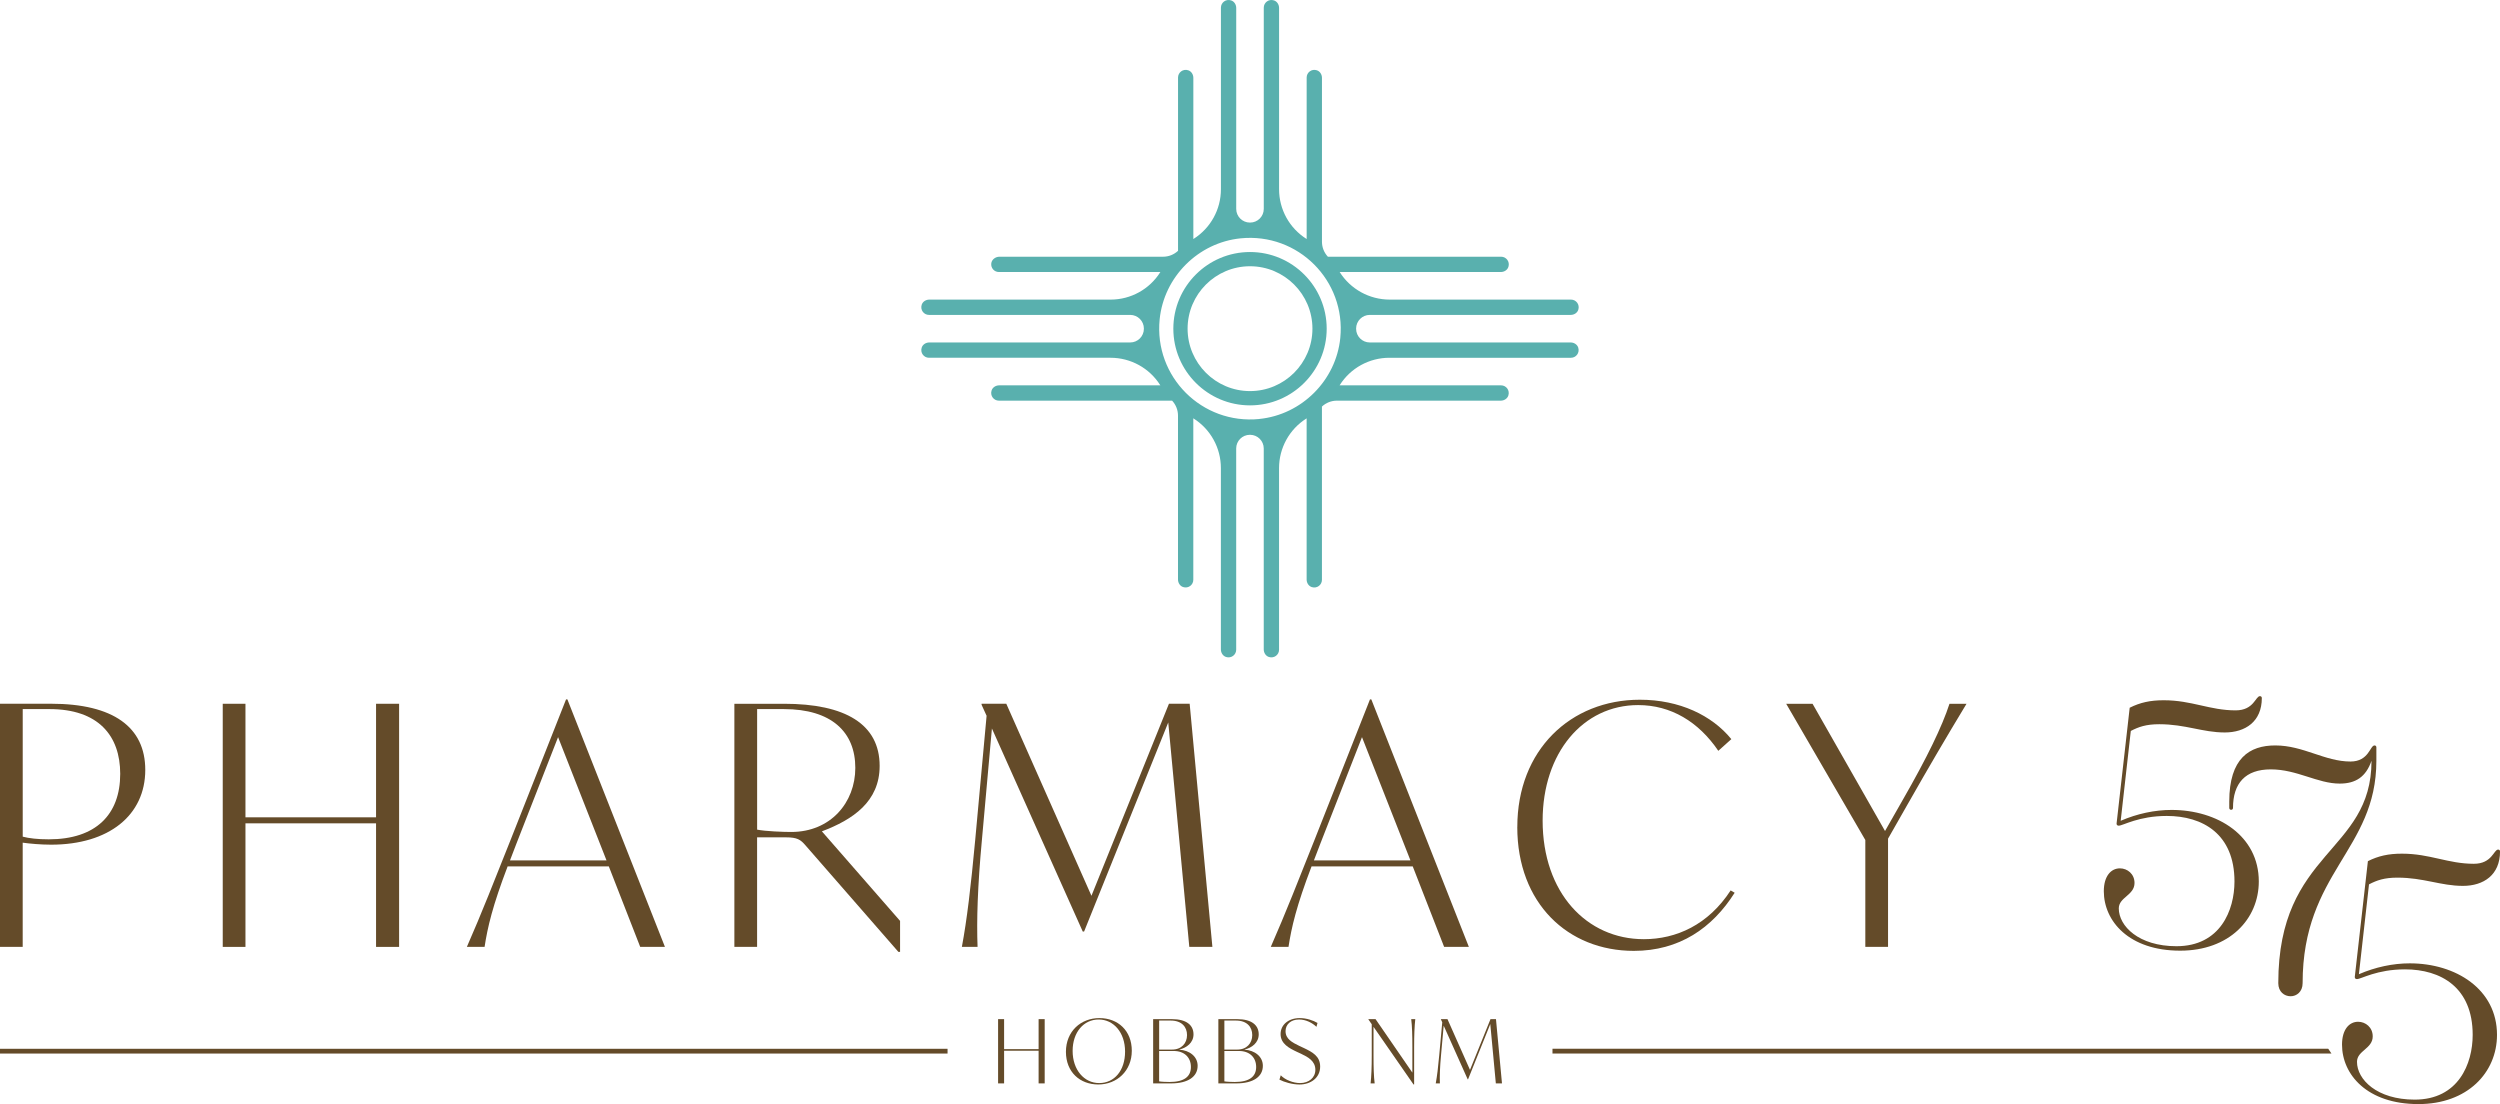
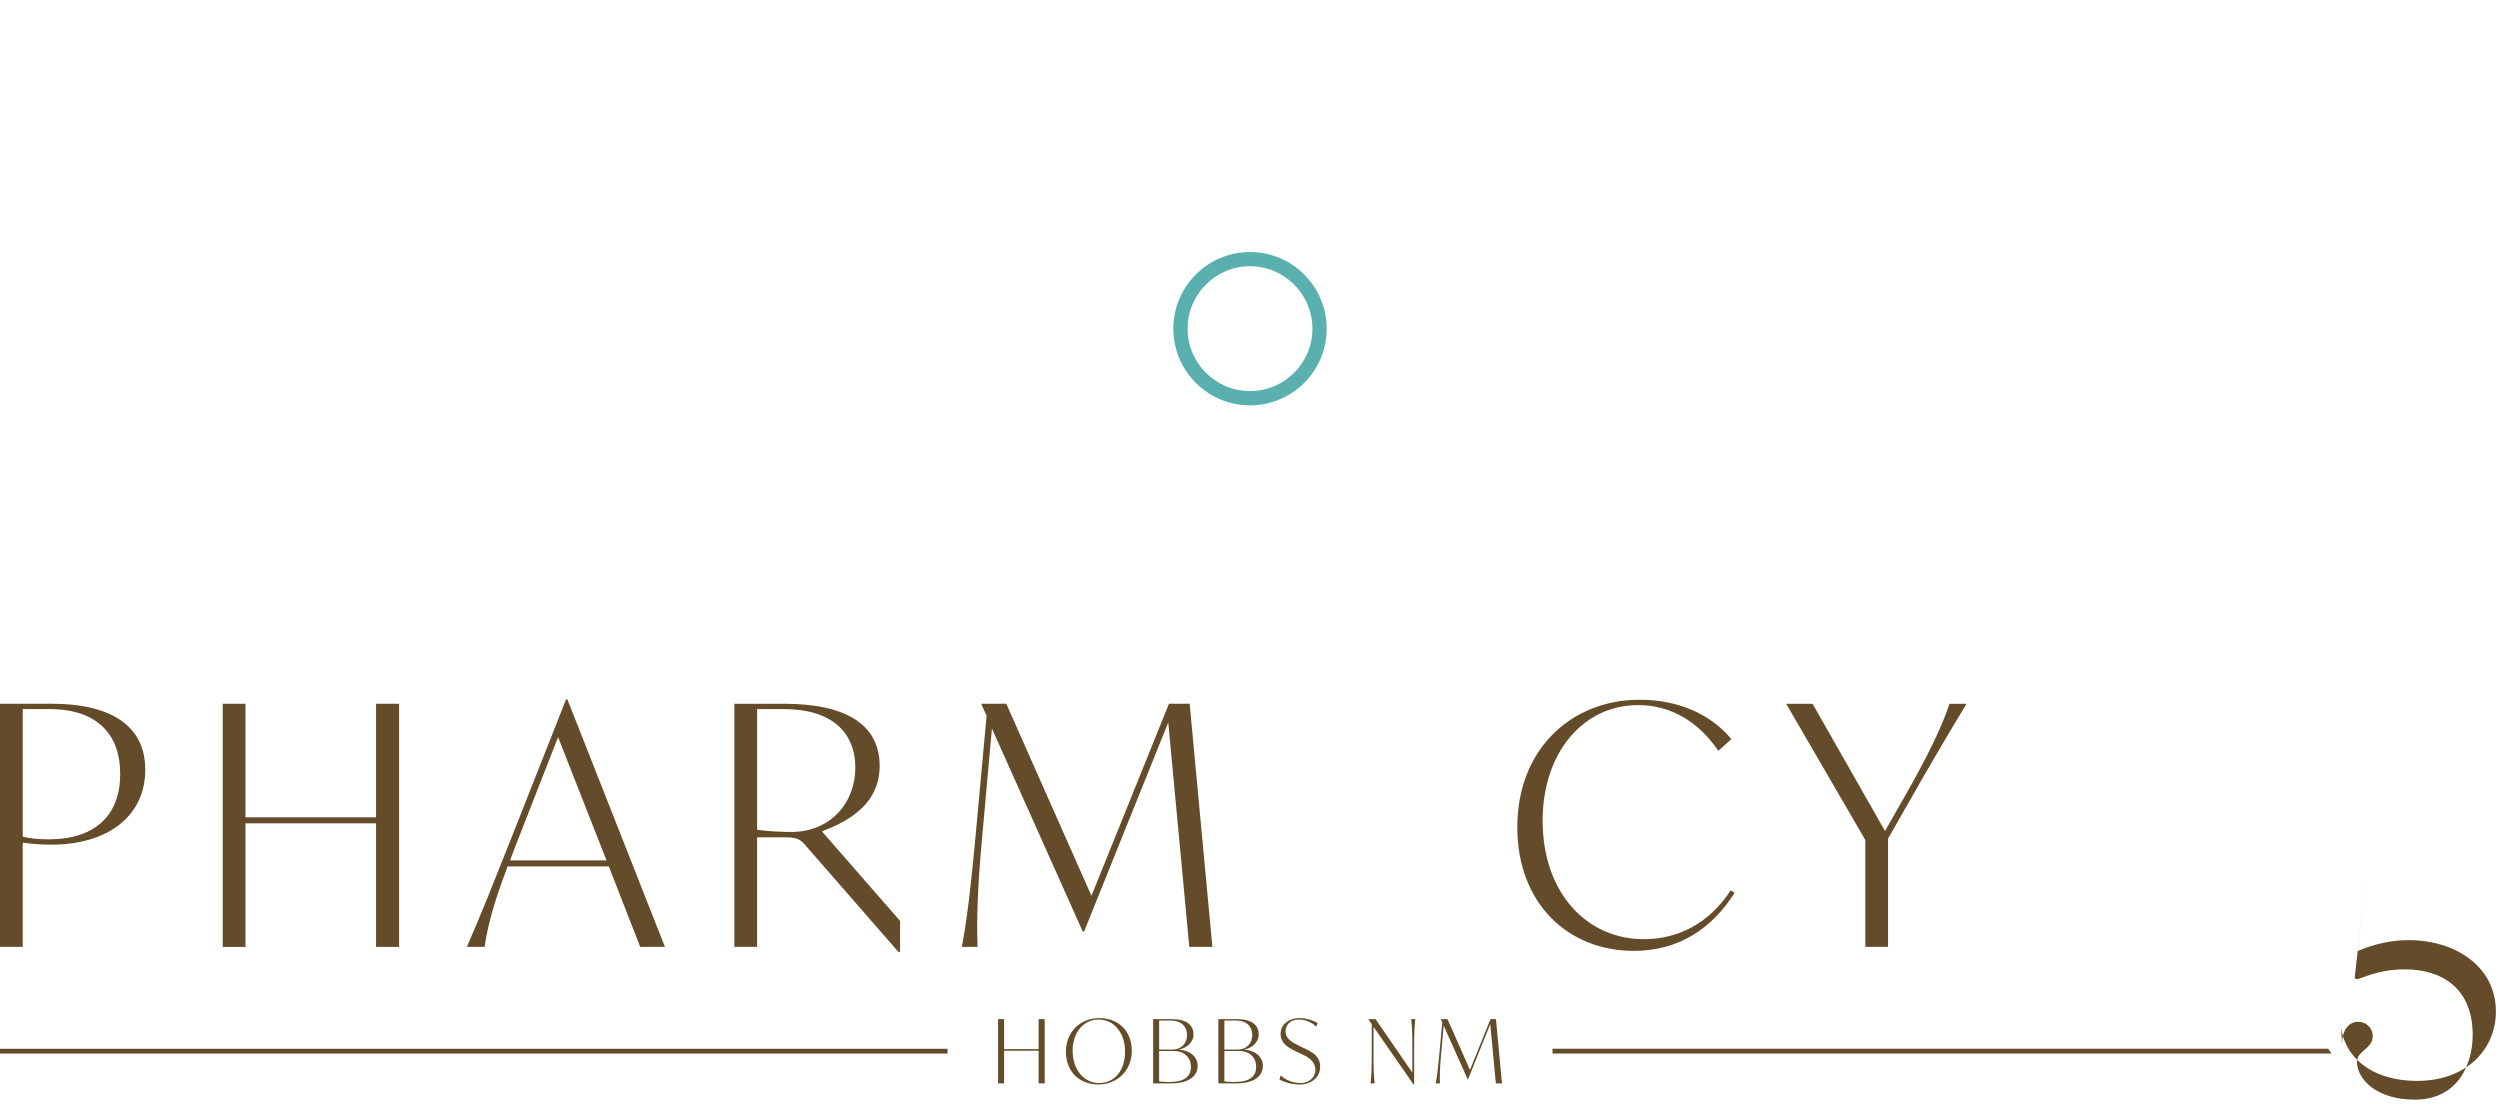
<svg xmlns="http://www.w3.org/2000/svg" width="761.33" height="336.24" viewBox="0 0 761.33 336.24">
  <defs>
    <style>
      .cls-1 {
        fill: #644b29;
      }

      .cls-1, .cls-2 {
        stroke-width: 0px;
      }

      .cls-2 {
        fill: #59b0ae;
      }
    </style>
  </defs>
  <g id="Zia">
    <g>
-       <path class="cls-2" d="M478.33,104.29h-61.2c-2.29,0-4.15-1.87-4.15-4.16v-.04s0-.04,0-.04c0-2.28,1.87-4.15,4.15-4.15h61.2c1.02,0,2-.6,2.31-1.57.51-1.61-.68-3.09-2.21-3.09h-55.22c-6.18,0-11.94-3.17-15.24-8.4h0s49.08,0,49.08,0c1.02,0,2-.6,2.31-1.57.51-1.61-.68-3.09-2.21-3.09h-52.77l-.02-.02c-1.14-1.23-1.78-2.85-1.78-4.53V23.71c0-1.02-.6-2-1.57-2.31-1.61-.51-3.09.68-3.09,2.21v49.18l-.08-.05c-5.18-3.27-8.32-8.97-8.32-15.1V2.43c0-1.02-.6-2-1.57-2.31-1.61-.51-3.09.68-3.09,2.21v61.3c0,2.28-1.87,4.15-4.15,4.15h-.04s-.04,0-.04,0c-2.29,0-4.16-1.87-4.16-4.15V2.43c0-1.02-.6-2-1.57-2.31-1.61-.51-3.09.68-3.09,2.21v55.31c0,6.13-3.14,11.83-8.32,15.1l-.08.05V23.71c0-1.02-.6-2-1.57-2.31-1.61-.51-3.09.68-3.09,2.21v52.77l-.02.02c-1.23,1.14-2.85,1.78-4.53,1.78h-49.83c-1.19,0-2.32.81-2.49,1.99-.2,1.44.91,2.67,2.31,2.67h49.18l-.05.08c-3.27,5.18-8.97,8.32-15.1,8.32h-55.22c-1.02,0-2,.6-2.31,1.57-.51,1.61.68,3.09,2.21,3.09h61.3c2.28,0,4.15,1.87,4.15,4.15v.04s0,.04,0,.04c0,2.29-1.87,4.16-4.15,4.16h-61.2c-1.02,0-2,.6-2.31,1.57-.51,1.61.68,3.09,2.21,3.09h55.31c6.13,0,11.83,3.14,15.1,8.32l.05.08h-49.08c-1.02,0-2,.6-2.31,1.57-.51,1.61.68,3.09,2.21,3.09h52.74s.03,0,.04.02h0c1.14,1.23,1.78,2.85,1.78,4.53v49.91c0,1.02.6,2,1.57,2.31,1.61.51,3.09-.68,3.09-2.21v-49.18l.08.05c5.18,3.27,8.32,8.97,8.32,15.1v55.22c0,1.02.6,2,1.57,2.31,1.61.51,3.09-.68,3.09-2.21v-61.3c0-2.29,1.87-4.15,4.16-4.15h.04s.04,0,.04,0c2.28,0,4.15,1.87,4.15,4.15v61.2c0,1.02.6,2,1.57,2.31,1.61.51,3.09-.68,3.09-2.21v-55.31c0-6.13,3.14-11.83,8.32-15.1l.08-.05v49.08c0,1.02.6,2,1.57,2.31,1.61.51,3.09-.68,3.09-2.21v-52.77l.02-.02c1.23-1.14,2.85-1.78,4.53-1.78h49.91c1.02,0,2-.6,2.31-1.57.51-1.61-.68-3.09-2.21-3.09h-49.18l.05-.08c3.27-5.18,8.97-8.32,15.1-8.32h55.31c1.53,0,2.72-1.48,2.21-3.09-.31-.97-1.29-1.57-2.31-1.57ZM383.49,127.6c-17.46,1.74-32.08-12.87-30.34-30.34,1.29-12.93,11.75-23.38,24.67-24.68,17.47-1.75,32.09,12.87,30.34,30.34-1.29,12.93-11.75,23.38-24.68,24.67Z" />
      <path class="cls-2" d="M380.67,123.45c-12.88,0-23.35-10.48-23.35-23.35s10.48-23.35,23.35-23.35,23.35,10.48,23.35,23.35-10.48,23.35-23.35,23.35ZM380.67,81.08c-10.48,0-19.01,8.53-19.01,19.01s8.53,19.01,19.01,19.01,19.01-8.53,19.01-19.01-8.53-19.01-19.01-19.01Z" />
    </g>
  </g>
  <g id="Lines">
    <g>
      <path class="cls-1" d="M472.78,320.83h237.22c-.34-.48-.67-.96-.98-1.45h-236.24v1.45Z" />
      <rect class="cls-1" x="0" y="319.39" width="288.56" height="1.45" />
    </g>
  </g>
  <g id="Tagline">
    <g>
      <path class="cls-1" d="M318.14,310.36v19.57h-1.85v-9.95h-10.51v9.95h-1.83v-19.57h1.83v9.14h10.51v-9.14h1.85Z" />
      <path class="cls-1" d="M324.61,320.31c0-6.24,4.54-10.27,10.19-10.27s9.87,3.82,9.87,9.95-4.54,10.27-10.19,10.27-9.87-3.82-9.87-9.95ZM342.62,320.25c0-5.86-3.52-9.78-8.04-9.78s-7.93,3.82-7.93,9.57,3.49,9.79,8.09,9.79,7.88-3.79,7.88-9.57Z" />
      <path class="cls-1" d="M364.72,324.58c0,3.28-2.9,5.35-8.09,5.35h-5.46v-19.57h5.7c4.49,0,6.59,1.85,6.59,4.65,0,2.55-2.15,4.11-4.3,4.6v.05c3.06.21,5.56,2.04,5.56,4.92ZM356.49,310.79h-3.49v8.84h3.95c2.85,0,4.54-1.94,4.54-4.41s-1.59-4.43-5-4.43ZM362.67,324.93c0-2.9-1.99-4.87-5.22-4.87h-4.46v9.25c.62.13,2.37.19,3.17.19,4.52,0,6.51-1.69,6.51-4.57Z" />
      <path class="cls-1" d="M384.58,324.58c0,3.28-2.9,5.35-8.09,5.35h-5.46v-19.57h5.7c4.49,0,6.59,1.85,6.59,4.65,0,2.55-2.15,4.11-4.3,4.6v.05c3.06.21,5.56,2.04,5.56,4.92ZM376.35,310.79h-3.49v8.84h3.95c2.85,0,4.54-1.94,4.54-4.41s-1.59-4.43-5-4.43ZM382.54,324.93c0-2.9-1.99-4.87-5.22-4.87h-4.46v9.25c.62.13,2.37.19,3.17.19,4.52,0,6.51-1.69,6.51-4.57Z" />
      <path class="cls-1" d="M389.63,328.78l.4-1.32c1.32,1.4,3.82,2.37,5.89,2.37,2.66,0,4.65-1.64,4.65-4.03,0-2.69-2.26-3.9-4.3-4.87l-1.34-.62c-2.26-1.07-4.95-2.42-4.95-5.4,0-2.79,2.34-4.87,5.86-4.87,2.04,0,4.14.73,5.38,1.48l-.32,1.18c-1.24-1.18-3.17-2.23-5.3-2.23-2.61,0-4.11,1.59-4.11,3.55,0,2.39,2.02,3.44,4.25,4.52l1.34.62c2.58,1.24,4.95,2.47,4.95,5.65,0,3.47-2.93,5.46-6.29,5.46-2.18,0-4.65-.73-6.1-1.48Z" />
      <path class="cls-1" d="M431,310.36c-.24,2.15-.35,4.78-.35,8.55v11.34h-.19l-12.18-17.55v8.68c0,3.76.08,6.4.35,8.55h-1.24c.24-2.15.35-4.79.35-8.55v-9.46l-1.02-1.48v-.08h2.18l11.21,16.29v-7.74c0-3.76-.08-6.4-.35-8.55h1.24Z" />
      <path class="cls-1" d="M455.53,329.93l-1.69-18.07-6.77,16.83h-.11l-7.31-16.34-.81,8.98c-.35,3.76-.43,6.45-.35,8.6h-1.26c.4-2.15.73-4.87,1.07-8.63l.91-9.97-.4-.89v-.08h1.99l6.86,15.46,6.24-15.46h1.67l1.83,19.57h-1.85Z" />
    </g>
  </g>
  <g id="Pharmacy">
    <g>
      <g>
        <path class="cls-1" d="M44.24,234.45c0,13.83-11.09,22.78-28.68,22.78-3.15,0-6.51-.31-8.65-.61v31.73H0v-74.04h15.56c18.92,0,28.68,7.12,28.68,20.14ZM36.61,235.67c0-11.69-6.71-19.73-21.56-19.73H6.92v38.85c1.93.51,4.58.81,7.93.81,14.34,0,21.76-7.53,21.76-19.93Z" />
        <path class="cls-1" d="M121.54,214.32v74.04h-7.02v-37.63h-39.77v37.63h-6.92v-74.04h6.92v34.58h39.77v-34.58h7.02Z" />
        <path class="cls-1" d="M185.41,263.84h-30.82c-4.58,12-6.1,18.51-7.02,24.51h-5.39c4.47-10.17,8.65-20.85,13.22-32.34l16.98-43.02h.41l29.7,75.36h-7.53l-9.56-24.51ZM184.7,262.01l-14.75-37.53-12.61,32.24-2.03,5.29h29.39Z" />
        <path class="cls-1" d="M274.1,280.42v9.46h-.51l-28.38-32.54c-1.42-1.63-2.44-2.34-5.8-2.34h-8.85v33.36h-6.92v-74.04h15.15c18.61,0,29.09,6.2,29.09,18.92,0,10.88-8.14,16.37-17.59,19.93l23.8,27.26ZM260.47,233.84c0-10.88-7.22-17.9-21.76-17.9h-8.14v36.71c2.54.51,8.03.71,10.37.71,12,0,19.53-8.95,19.53-19.53Z" />
        <path class="cls-1" d="M362.18,288.35l-6.41-68.34-25.63,63.67h-.41l-27.66-61.83-3.05,33.97c-1.32,14.24-1.63,24.41-1.32,32.54h-4.78c1.53-8.14,2.75-18.41,4.07-32.65l3.46-37.73-1.53-3.36v-.3h7.53l25.93,58.48,23.6-58.48h6.31l6.92,74.04h-7.02Z" />
-         <path class="cls-1" d="M430.23,263.84h-30.82c-4.58,12-6.1,18.51-7.02,24.51h-5.39c4.47-10.17,8.65-20.85,13.22-32.34l16.98-43.02h.41l29.7,75.36h-7.53l-9.56-24.51ZM429.52,262.01l-14.75-37.53-12.61,32.24-2.03,5.29h29.39Z" />
        <path class="cls-1" d="M462.07,251.84c0-23.49,16.27-38.75,37.32-38.75,12.1,0,21.97,4.78,27.86,12l-3.97,3.56c-6-8.85-14.44-13.93-24.41-13.93-16.78,0-29.09,14.54-29.09,35.19,0,21.97,13.42,36.1,30.82,36.1,9.87,0,19.63-4.37,26.44-14.85l1.22.71c-6.81,10.78-16.88,17.7-30.71,17.7-20.04,0-35.49-14.44-35.49-37.73Z" />
        <path class="cls-1" d="M581.17,244.52l-6.2,10.88v32.95h-6.92v-32.54l-24.1-41.49h8.03l22.07,38.75,5.39-9.46c7.42-12.92,12-22.38,14.24-29.29h5.19c-6.1,10.07-11.69,19.63-17.7,30.2Z" />
      </g>
      <g>
-         <path class="cls-1" d="M678.88,244.11c0-13.22,6.16-17.1,14.02-17.1,8.55,0,15.05,4.9,22.91,4.9,5.59,0,5.93-4.9,7.3-4.9.34,0,.57.23.57.57v4.1c0,27.25-22.46,33.97-22.46,67.72,0,2.62-1.82,3.99-3.65,3.99-1.94,0-3.76-1.37-3.76-3.99,0-40.47,28.39-39.56,28.39-67.72-1.71,4.9-4.79,6.95-9.69,6.95-6.73,0-13-4.33-20.98-4.33-7.75,0-11.51,4.22-11.51,11.74,0,.34-.23.57-.57.57s-.57-.23-.57-.57v-1.94Z" />
        <g>
-           <path class="cls-1" d="M640.68,271.39c0-4.56,2.17-6.95,4.9-6.95,2.28,0,4.45,1.71,4.45,4.45,0,3.76-4.79,4.33-4.79,7.75,0,5.36,6.04,11.51,17.56,11.51,13.34,0,17.67-10.94,17.67-19.72,0-14.48-9.69-19.95-20.63-19.95-8.55,0-13.34,2.96-14.59,2.96-.68,0-.68-.46-.68-.68l3.99-35.23c3.19-1.6,6.27-2.28,10.37-2.28,8.55,0,14.02,3.08,21.89,3.08,5.59,0,6.04-4.33,7.41-4.33.34,0,.57.23.57.57,0,7.18-5.02,10.49-11.29,10.49-6.73,0-11.97-2.51-19.95-2.51-3.99,0-6.27.8-8.66,2.05l-3.08,27.36c5.02-2.17,10.37-3.31,15.5-3.31,14.02,0,26.56,7.87,26.56,21.77,0,11.51-9.01,21.09-23.94,21.09-15.62,0-23.26-9.01-23.26-18.13Z" />
-           <path class="cls-1" d="M713.22,318.11c0-4.56,2.17-6.95,4.9-6.95,2.28,0,4.45,1.71,4.45,4.45,0,3.76-4.79,4.33-4.79,7.75,0,5.36,6.04,11.51,17.56,11.51,13.34,0,17.67-10.94,17.67-19.72,0-14.48-9.69-19.95-20.63-19.95-8.55,0-13.34,2.96-14.59,2.96-.68,0-.68-.46-.68-.68l3.99-35.23c3.19-1.6,6.27-2.28,10.37-2.28,8.55,0,14.02,3.08,21.89,3.08,5.59,0,6.04-4.33,7.41-4.33.34,0,.57.23.57.57,0,7.18-5.02,10.49-11.29,10.49-6.73,0-11.97-2.51-19.95-2.51-3.99,0-6.27.8-8.66,2.05l-3.08,27.36c5.02-2.17,10.37-3.31,15.5-3.31,14.02,0,26.56,7.87,26.56,21.77,0,11.51-9.01,21.09-23.94,21.09-15.62,0-23.26-9.01-23.26-18.13Z" />
+           <path class="cls-1" d="M713.22,318.11c0-4.56,2.17-6.95,4.9-6.95,2.28,0,4.45,1.71,4.45,4.45,0,3.76-4.79,4.33-4.79,7.75,0,5.36,6.04,11.51,17.56,11.51,13.34,0,17.67-10.94,17.67-19.72,0-14.48-9.69-19.95-20.63-19.95-8.55,0-13.34,2.96-14.59,2.96-.68,0-.68-.46-.68-.68l3.99-35.23l-3.08,27.36c5.02-2.17,10.37-3.31,15.5-3.31,14.02,0,26.56,7.87,26.56,21.77,0,11.51-9.01,21.09-23.94,21.09-15.62,0-23.26-9.01-23.26-18.13Z" />
        </g>
      </g>
    </g>
  </g>
</svg>